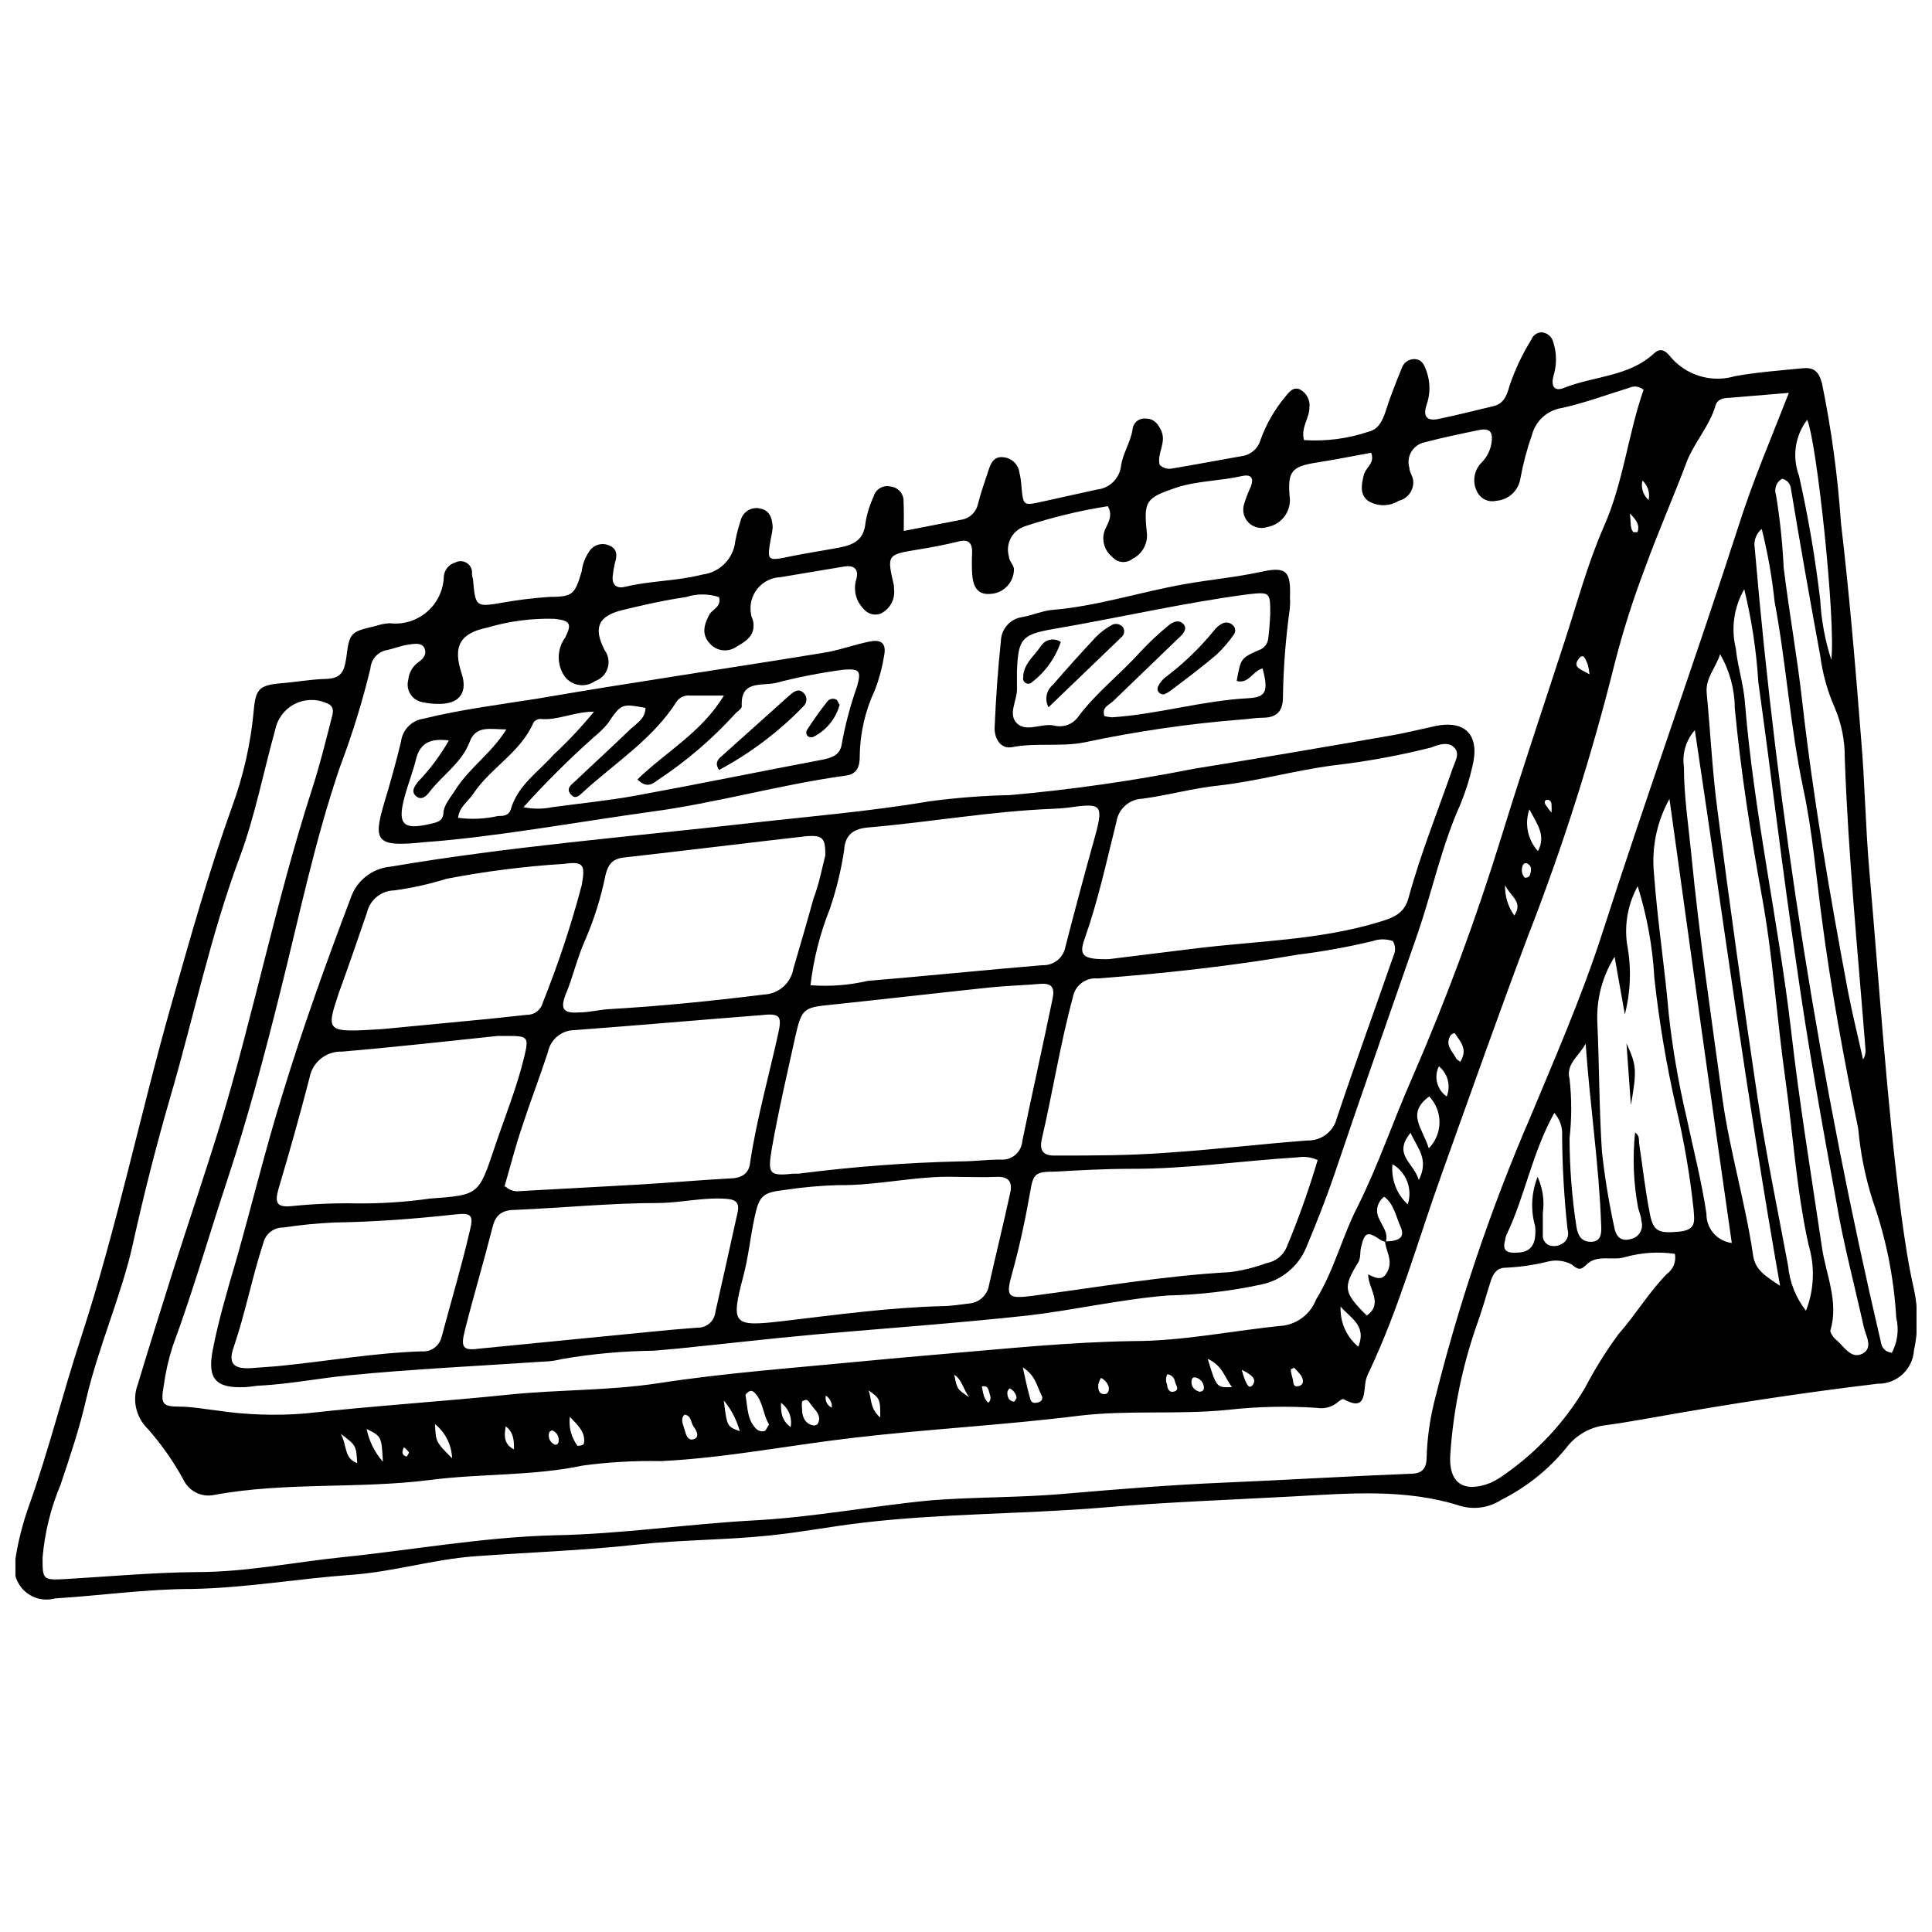
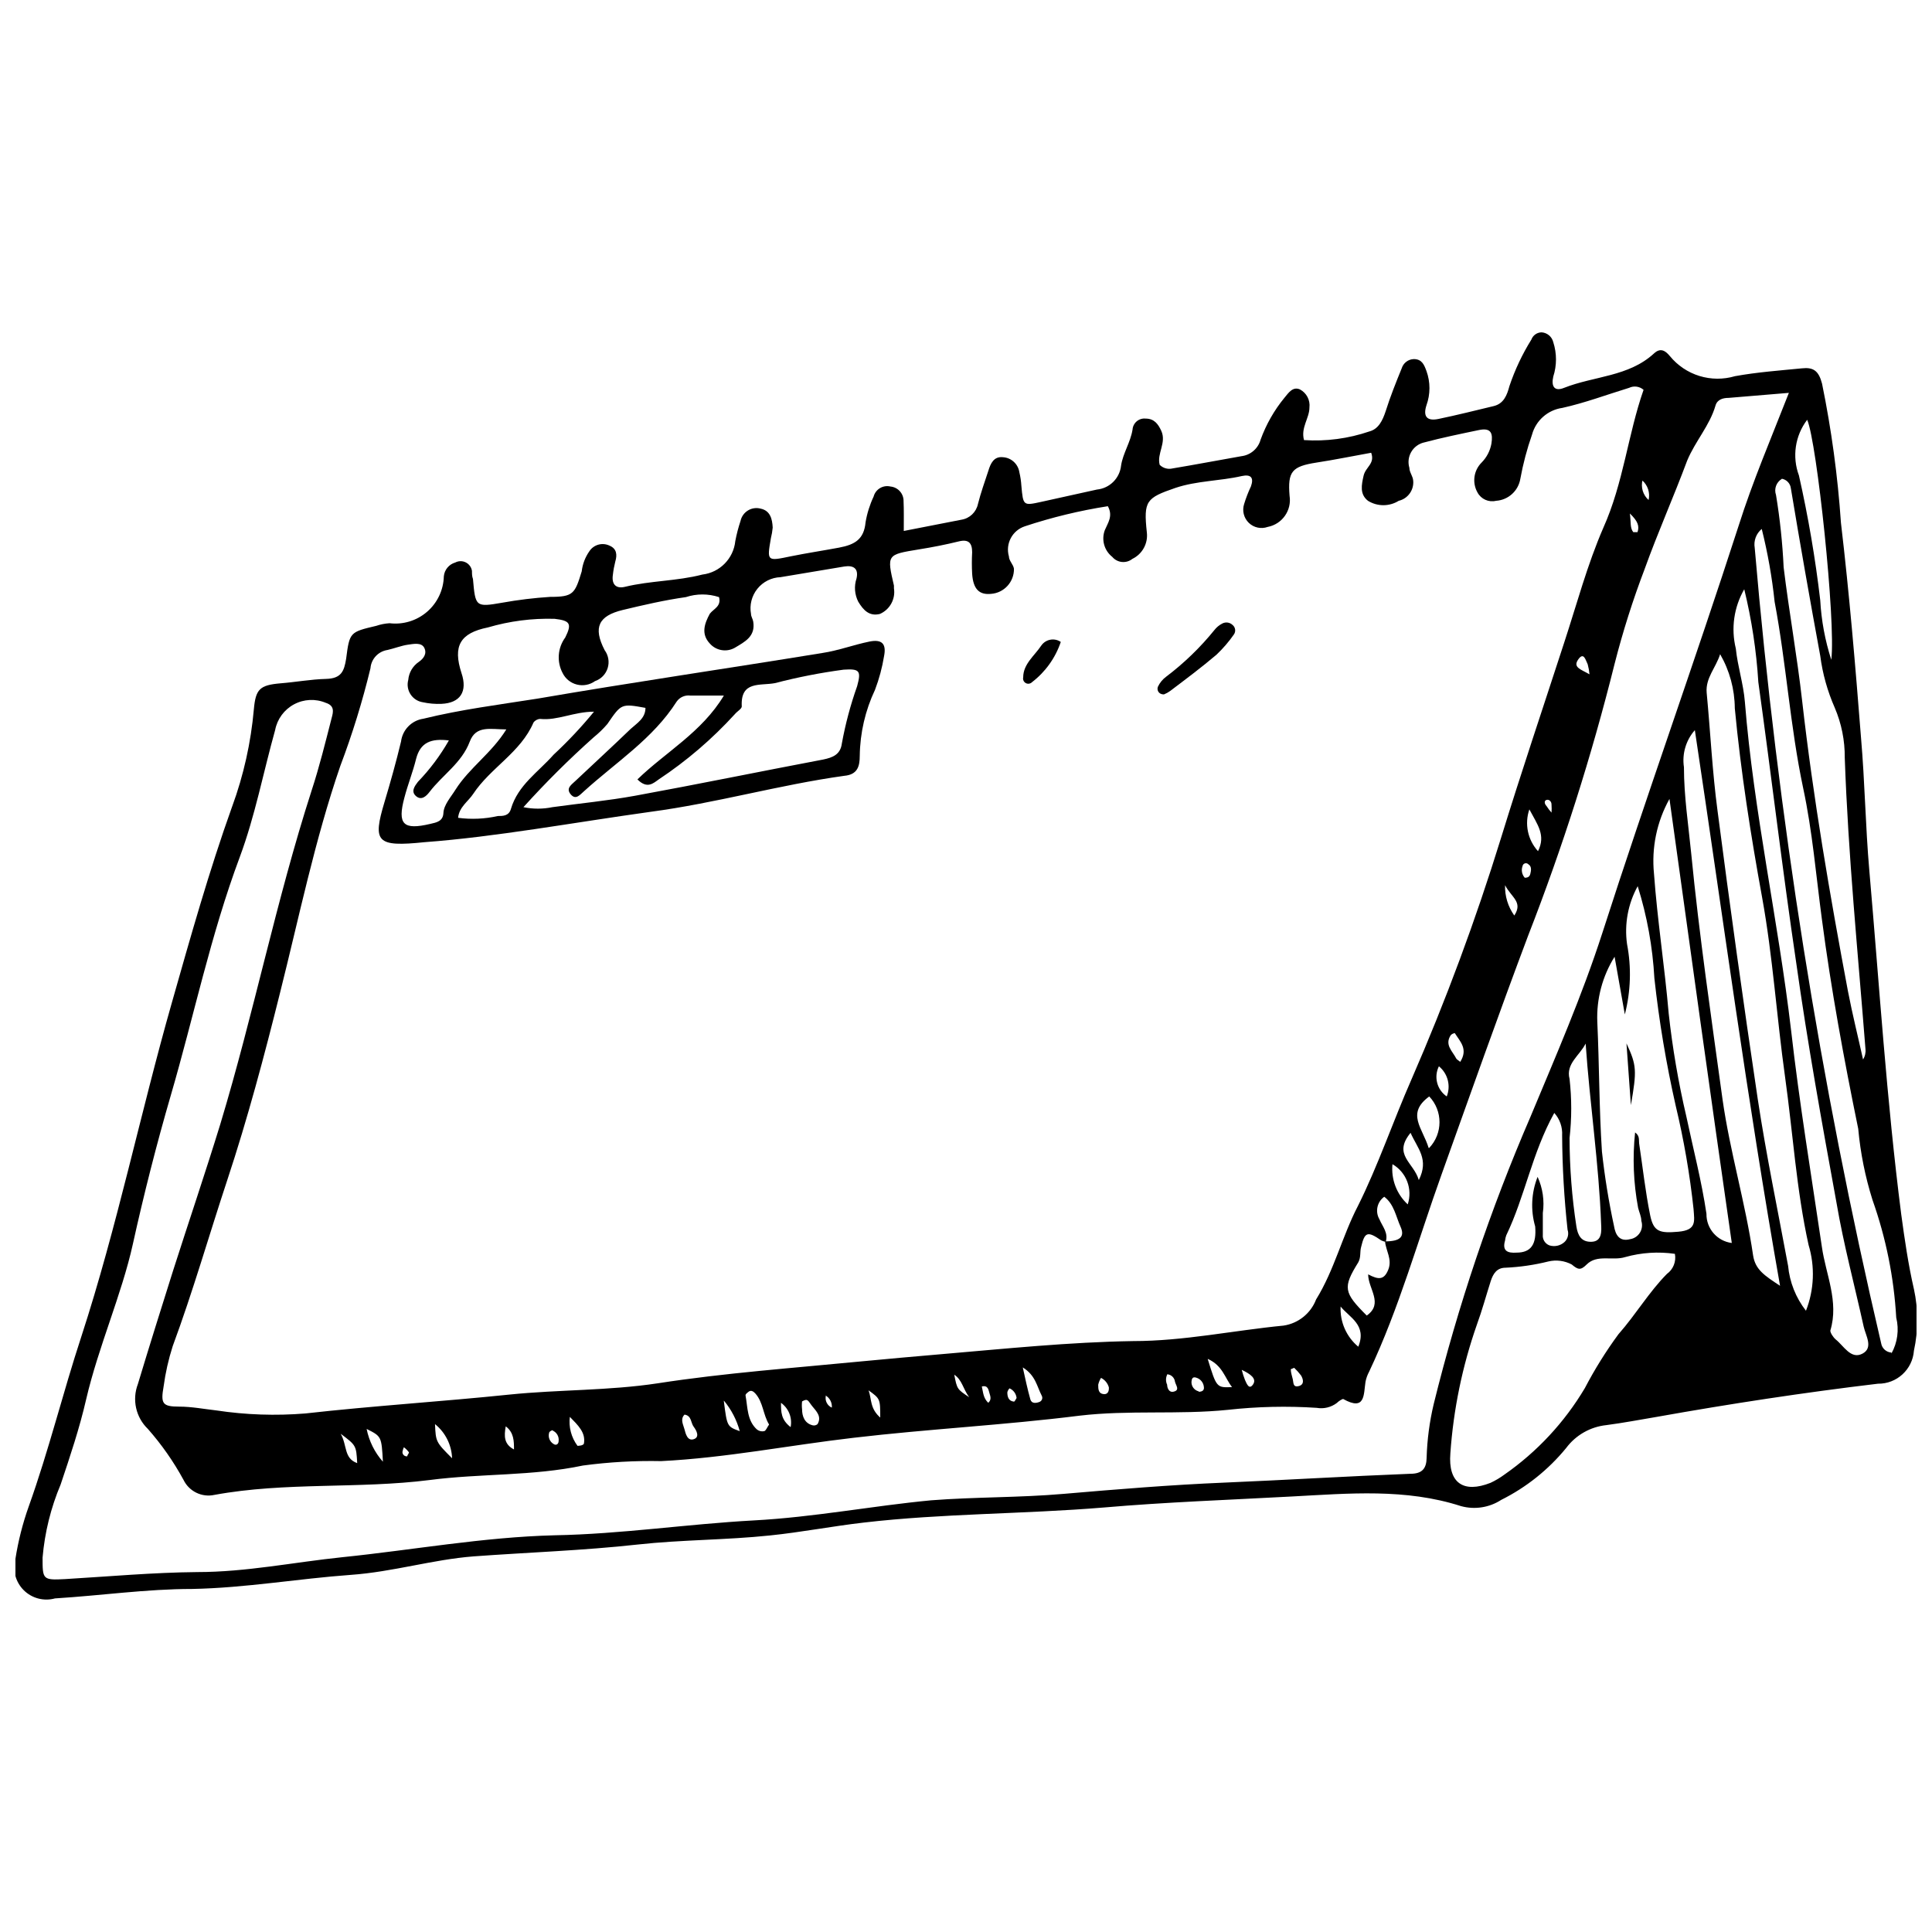
<svg xmlns="http://www.w3.org/2000/svg" width="800px" height="800px" version="1.1" viewBox="144 144 512 512">
  <defs>
    <clipPath id="a">
      <path d="m148.09 232h503.81v336h-503.81z" />
    </clipPath>
  </defs>
  <g clip-path="url(#a)">
    <path d="m383.51 284.71 15.289-2.984c2.176-0.348 3.91-2 4.367-4.156 0.746-2.984 1.812-5.914 2.769-8.844 0.586-1.918 1.438-3.781 3.781-3.57l0.004 0.004c2.238 0.102 4.09 1.777 4.422 3.996 0.281 1.172 0.457 2.363 0.531 3.566 0.48 5.328 0.48 5.328 5.328 4.262l14.703-3.25c3.363-0.332 6.031-2.977 6.391-6.34 0.48-3.25 2.504-6.18 3.035-9.535h0.004c0.051-0.855 0.453-1.648 1.105-2.203 0.652-0.551 1.504-0.816 2.356-0.727 2.238 0 3.305 1.387 4.156 3.25 1.438 3.144-1.227 6.019-0.426 9.004 0.891 0.891 2.184 1.254 3.41 0.957 6.074-1.012 12.199-2.184 18.273-3.25 2.414-0.297 4.41-2.019 5.059-4.367 1.469-4.043 3.609-7.809 6.34-11.133 1.066-1.277 2.184-3.035 4.102-2.184 1.742 0.93 2.738 2.832 2.504 4.793 0 2.824-2.344 5.328-1.438 8.629 5.867 0.387 11.75-0.391 17.312-2.289 2.449-0.641 3.516-2.93 4.316-5.328 1.227-3.891 2.719-7.617 4.262-11.402v0.004c0.434-1.418 1.719-2.402 3.195-2.453 2.184 0 2.769 1.547 3.356 3.144h0.004c1.066 2.941 1.066 6.168 0 9.109-0.906 2.824 0 4.262 3.144 3.621 4.902-1.012 9.75-2.238 14.648-3.41 2.719-0.641 3.57-2.93 4.207-5.328v0.004c1.457-4.312 3.402-8.441 5.809-12.309 0.418-1.141 1.5-1.902 2.715-1.918 1.492 0.102 2.742 1.16 3.09 2.613 0.957 2.961 0.957 6.148 0 9.109-0.586 2.559 0.266 4.047 2.875 2.984 7.938-3.144 17.102-2.93 23.812-9.109 1.703-1.598 3.035-0.746 4.207 0.691h0.004c2.031 2.488 4.754 4.324 7.828 5.273 3.07 0.945 6.352 0.965 9.434 0.055 5.859-1.066 11.828-1.492 17.738-2.078 2.984-0.32 4.422 0.586 5.328 4.047 2.488 12.164 4.164 24.48 5.008 36.867 2.238 18.965 3.836 38.039 5.328 57.055 1.012 11.668 1.172 23.387 2.184 35 2.664 30.473 4.582 60.945 8.469 91.258 0.906 6.66 1.863 13.266 3.356 19.766h0.004c1.172 5.387 1.172 10.965 0 16.355-0.367 4.977-4.547 8.805-9.535 8.738-19.656 2.344-39.211 5.328-58.602 8.789-4.422 0.746-8.898 1.598-13.371 2.184-4.246 0.449-8.109 2.652-10.656 6.074-4.703 5.742-10.566 10.426-17.207 13.742-3.152 2.047-7.031 2.648-10.656 1.652-14.703-4.742-29.727-3.356-44.695-2.559-16.676 0.906-33.402 1.492-50.023 2.93-21.309 1.758-42.617 1.547-63.609 3.996-8.312 0.957-16.516 2.559-24.824 3.41-11.668 1.227-23.332 1.117-35 2.398-14.438 1.598-28.98 2.078-43.523 3.144-10.922 0.852-21.309 4.102-32.551 4.902-14.012 1.012-27.863 3.461-42.031 3.731-12.094 0-24.238 1.758-36.332 2.504l-0.004-0.004c-2.961 0.824-6.137-0.012-8.312-2.184-2.172-2.176-3.008-5.352-2.184-8.312 0.738-4.715 1.914-9.352 3.516-13.852 5.328-14.863 9.055-30.152 13.957-45.07 9.484-29.086 15.609-59.082 23.973-88.434 4.953-17.422 9.855-34.895 15.98-51.996l0.004 0.004c3.043-8.305 4.977-16.977 5.754-25.785 0.48-5.328 1.547-6.394 7.031-6.871 4.047-0.32 8.043-1.066 12.094-1.172 4.047-0.105 4.793-2.023 5.328-5.328 0.906-7.086 1.012-7.086 7.992-8.738h-0.004c1.137-0.383 2.32-0.617 3.516-0.691 3.594 0.434 7.199-0.664 9.938-3.027s4.356-5.769 4.449-9.387c0.152-1.734 1.359-3.195 3.035-3.676 0.871-0.461 1.91-0.469 2.789-0.023 0.879 0.445 1.488 1.285 1.633 2.262 0 0.691 0 1.438 0.266 2.133 0.641 7.352 0.691 7.512 7.727 6.285 4.211-0.758 8.461-1.273 12.73-1.547 6.125 0 6.551-0.801 8.363-6.766 0.223-1.918 0.918-3.746 2.027-5.328 1.152-1.758 3.426-2.394 5.328-1.492 1.918 0.801 2.078 2.398 1.547 4.207l-0.004 0.004c-0.293 1.156-0.508 2.328-0.641 3.516-0.371 2.449 0.746 3.781 3.195 3.195 6.766-1.652 13.746-1.492 20.512-3.25 4.641-0.551 8.27-4.25 8.738-8.895 0.344-1.805 0.809-3.586 1.387-5.328 0.25-1.152 0.961-2.152 1.969-2.766 1.004-0.613 2.219-0.789 3.356-0.484 2.559 0.531 3.09 2.769 3.195 5.008h0.004c-0.086 0.953-0.25 1.895-0.48 2.824-1.066 6.18-1.066 6.125 5.328 4.793 4.207-0.852 8.469-1.492 12.73-2.289 4.262-0.801 6.606-2.238 7.031-6.711v-0.004c0.395-2.359 1.113-4.652 2.133-6.816 0.523-1.957 2.508-3.137 4.477-2.664 2.012 0.195 3.527 1.922 3.461 3.941 0.105 2.184 0.055 4.742 0.055 7.832zm127.86 188.43c-0.461-0.086-0.91-0.227-1.332-0.426-3.621-2.504-4.367-2.289-5.328 1.758-0.371 1.332 0 2.664-0.746 4.047-4.156 6.711-3.891 7.992 2.238 14.117 4.527-3.195 0.371-7.086 0.371-10.922 2.719 1.438 4.207 1.547 5.328-1.227 1.117-2.769-0.641-5.008-0.852-7.512 3.941 0 5.328-1.172 4.102-3.891-1.227-2.719-1.703-5.965-4.316-7.938l0.004 0.004c-1.906 1.359-2.461 3.945-1.281 5.969 0.801 1.918 2.453 3.621 1.652 6.019zm-176.82-170.9c-2.856-0.938-5.934-0.938-8.789 0-5.648 0.801-11.188 2.078-16.727 3.41-6.394 1.547-7.938 4.582-4.793 10.656l-0.004-0.004c1.008 1.367 1.305 3.129 0.801 4.75-0.504 1.621-1.75 2.906-3.356 3.453-1.383 0.992-3.133 1.324-4.781 0.914-1.652-0.41-3.039-1.52-3.797-3.043-1.598-3.016-1.328-6.68 0.691-9.43 1.863-3.731 1.227-4.477-2.824-4.953-5.977-0.172-11.949 0.602-17.688 2.289-7.352 1.492-9.324 4.902-6.981 12.094 1.652 4.902-0.32 7.938-5.328 8.152h0.004c-1.664 0.07-3.328-0.074-4.953-0.43-1.328-0.207-2.504-0.973-3.234-2.102-0.734-1.125-0.953-2.512-0.602-3.809 0.168-1.945 1.203-3.707 2.824-4.797 1.227-0.852 2.184-2.133 1.438-3.676-0.746-1.547-2.875-1.066-4.422-0.852-1.547 0.215-3.676 1.012-5.328 1.387-2.453 0.363-4.332 2.371-4.527 4.848-2.121 8.785-4.793 17.434-7.992 25.891-6.766 19.656-10.922 40.062-15.98 60.145-4.156 16.676-8.578 33.297-13.957 49.543-4.848 14.648-9.109 29.566-14.492 44.109v0.004c-1.109 3.473-1.914 7.039-2.398 10.652-0.801 4.527-0.32 5.328 4.102 5.328 3.356 0 6.606 0.641 9.91 1.012 7.793 1.176 15.695 1.441 23.547 0.801 18.008-2.023 36.121-3.144 54.125-5.008 13.105-1.332 26.266-1.012 39.262-2.984 17.898-2.769 35.961-4.047 53.965-5.809 7.102-0.676 14.207-1.312 21.309-1.918 16.887-1.438 33.777-3.195 50.715-3.461 13.426 0 26.637-2.824 39.848-4.102h0.008c3.914-0.582 7.215-3.231 8.629-6.926 4.848-7.832 6.926-16.781 11.082-24.773 5.328-10.656 9.324-22.48 14.223-33.617v0.004c9.082-20.855 16.996-42.195 23.707-63.93 5.328-17.312 11.133-34.52 16.727-51.73 3.356-10.23 6.125-20.672 10.387-30.473 5.328-11.879 6.5-24.664 10.656-36.547l0.004 0.004c-1.059-0.93-2.566-1.141-3.836-0.531-5.914 1.812-11.719 3.996-17.738 5.328l-0.004-0.004c-3.836 0.562-6.973 3.348-7.988 7.086-1.332 3.805-2.363 7.703-3.09 11.668-0.52 3.219-3.195 5.652-6.449 5.859-1.938 0.461-3.945-0.434-4.898-2.184-1.473-2.586-1.039-5.832 1.062-7.938 1.359-1.367 2.269-3.113 2.613-5.008 0.426-2.664 0-4.316-3.305-3.621-4.848 1.012-9.801 2.023-14.598 3.305v-0.004c-1.418 0.348-2.633 1.262-3.359 2.531-0.727 1.27-0.898 2.781-0.477 4.18 0 1.172 0.957 2.238 1.012 3.41h0.004c0.223 2.484-1.41 4.754-3.836 5.328-2.496 1.551-5.656 1.551-8.152 0-2.238-1.758-1.703-4.207-1.172-6.606 0.531-2.398 3.09-3.195 2.023-6.125-4.793 0.852-9.641 1.863-14.543 2.609-6.445 1.012-7.617 2.344-7.086 8.789 0.617 3.871-1.957 7.527-5.805 8.258-1.742 0.621-3.688 0.195-5.012-1.094-1.32-1.293-1.797-3.223-1.223-4.981 0.488-1.605 1.094-3.172 1.812-4.688 0.801-2.289 0-3.25-2.449-2.719-5.809 1.332-11.879 1.227-17.582 3.144-7.727 2.664-8.469 3.41-7.566 11.773 0.359 2.926-1.184 5.754-3.836 7.035-1.625 1.293-3.988 1.059-5.328-0.535-2.129-1.68-2.926-4.547-1.969-7.086 0.801-1.918 2.238-3.731 0.801-6.34h-0.004c-7.469 1.168-14.824 2.949-22 5.328-3.328 1.094-5.188 4.629-4.211 7.992 0 1.117 1.172 2.133 1.332 3.25 0.066 3.481-2.602 6.406-6.07 6.66-3.144 0.32-4.742-1.277-5.008-5.328-0.105-1.898-0.105-3.801 0-5.703 0-2.398-0.906-3.516-3.516-2.875-3.461 0.852-6.981 1.547-10.656 2.133-8.418 1.387-8.469 1.332-6.551 9.59v0.691h-0.004c0.461 2.856-1.074 5.664-3.727 6.816-2.824 0.691-4.367-1.012-5.699-3.195h-0.004c-0.996-1.926-1.172-4.176-0.477-6.234 0.586-2.664-0.852-3.516-3.25-3.144l-16.887 2.824-0.004 0.004c-2.398 0.082-4.641 1.207-6.144 3.078-1.504 1.875-2.121 4.309-1.684 6.668 0 0.691 0.48 1.332 0.586 2.023 0.641 3.941-2.184 5.328-4.953 6.981h-0.004c-2.188 1.191-4.91 0.703-6.551-1.172-2.398-2.559-1.387-5.328 0-7.883 1.012-1.332 3.09-1.918 2.449-4.422zm283.52-54.129-15.98 1.332c-1.387 0-2.984 0.371-3.461 2.023-1.547 5.328-5.328 9.375-7.512 14.598-3.57 9.59-7.777 19.02-11.242 28.66v0.004c-3.144 8.238-5.812 16.652-7.992 25.199-6.098 24.469-13.746 48.527-22.91 72.023-7.883 20.938-15.344 42.086-22.906 63.184-6.285 17.473-11.242 35.48-19.23 52.367-0.453 0.836-0.777 1.734-0.961 2.664-0.531 3.41 0 7.883-5.914 4.582-0.32 0-1.227 0.586-1.703 1.066-1.523 1.145-3.449 1.609-5.328 1.277-7.848-0.516-15.727-0.336-23.547 0.531-13.105 1.332-26.211 0-39.316 1.547-19.926 2.504-39.957 3.516-59.879 5.859-16.996 1.973-33.828 5.328-50.984 6.18-6.926-0.141-13.855 0.25-20.723 1.172-13.371 2.824-27.062 2.078-40.594 3.836-18.914 2.398-38.195 0.48-57.055 3.941-3.332 0.734-6.727-0.922-8.207-3.992-2.629-4.832-5.793-9.352-9.43-13.48-3.191-3.066-4.238-7.742-2.66-11.879 3.035-10.07 6.18-20.086 9.324-30.047 4.156-13 8.523-25.836 12.52-38.836 8.844-29.246 14.809-59.293 24.188-88.383 2.078-6.34 3.676-12.84 5.328-19.285 0.48-1.703 0.746-3.25-1.547-3.996h-0.004c-2.723-1.145-5.82-1-8.426 0.398-2.606 1.395-4.441 3.891-5 6.797-3.144 11.242-5.328 22.801-9.375 33.668-7.777 20.828-12.145 42.137-18.273 63.129-3.781 13-7.141 26.211-10.07 39.477s-9.109 27.117-12.359 41.074c-1.758 7.672-4.262 15.129-6.766 22.59l0.004-0.004c-2.606 6.172-4.223 12.719-4.797 19.391 0 5.754 0 6.019 5.914 5.699 11.668-0.691 23.387-1.758 35.055-1.863 13 0 25.625-2.609 38.465-3.941 18.754-1.918 37.293-5.328 56.258-5.809 17.688-0.32 35.16-2.984 52.793-3.941 15.98-0.852 31.273-3.836 46.988-5.328 11.668-0.906 23.441-0.691 35.055-1.703 14.277-1.227 28.555-2.398 42.617-2.984 16.41-0.691 32.871-1.703 49.332-2.344 3.144 0 4.262-1.387 4.316-4.262h-0.004c0.141-4.773 0.766-9.523 1.867-14.168 6.43-26.082 15.02-51.578 25.676-76.234 6.66-15.98 13.637-31.965 19.02-48.641 11.613-36.121 24.453-71.812 36.121-107.93 3.727-11.773 8.523-22.961 13.316-35.215zm-30.207 228.17c-4.398-0.633-8.879-0.344-13.156 0.855-3.41 1.066-7.457-0.801-10.23 1.973-1.598 1.598-2.289 1.387-3.941 0v-0.004c-1.91-1.016-4.129-1.301-6.234-0.797-3.699 0.922-7.484 1.473-11.293 1.648-2.344 0-3.305 1.598-3.941 3.516-1.227 3.836-2.289 7.777-3.676 11.559v0.004c-3.856 11-6.219 22.469-7.031 34.094-0.641 7.938 3.516 10.656 10.656 7.832h-0.004c1.297-0.602 2.527-1.336 3.676-2.184 8.652-6.031 15.918-13.844 21.309-22.906 2.598-4.981 5.574-9.754 8.898-14.277 4.688-5.328 8.098-11.188 12.84-15.98v-0.004c1.688-1.207 2.519-3.289 2.129-5.328zm-15.98-78.738c-3.227 5.164-4.824 11.18-4.582 17.262 0.531 11.453 0.48 22.906 1.227 34.363 0.723 6.621 1.789 13.199 3.195 19.711 0.371 2.289 1.387 4.262 4.262 3.516 1.086-0.164 2.039-0.801 2.617-1.734 0.574-0.934 0.707-2.074 0.367-3.113 0-1.172-0.586-2.344-0.852-3.461v-0.004c-1.234-6.586-1.504-13.312-0.801-19.977 1.277 0.906 0.957 1.973 1.066 2.875 0.957 6.34 1.652 12.785 2.93 19.07 0.906 4.422 2.559 4.793 7.457 4.367 4.902-0.426 4.262-2.769 4.047-5.914l0.004 0.004c-0.988-9.254-2.574-18.438-4.742-27.488-2.519-11.141-4.406-22.418-5.648-33.773-0.457-8.285-1.941-16.484-4.422-24.402-2.574 4.676-3.566 10.059-2.824 15.344 1.188 6.184 0.984 12.551-0.586 18.645zm27.969-80.176c-1.117 3.57-3.891 6.285-3.57 10.176 1.012 10.656 1.492 20.883 2.875 31.273 3.305 25.465 6.856 50.93 10.656 76.395 2.238 14.809 5.328 29.566 8.043 44.219l0.004-0.004c0.402 4.352 2.047 8.492 4.738 11.934 2.18-5.566 2.422-11.699 0.695-17.422-3.25-14.703-4.156-29.727-6.234-44.535-2.238-15.98-3.25-31.965-6.074-47.52-3.035-16.676-5.648-33.297-7.246-50.184-0.035-5.035-1.375-9.973-3.887-14.332zm45.391 185.34h-0.004c1.621-2.902 2.078-6.312 1.281-9.535-0.609-10.637-2.727-21.129-6.285-31.168-1.934-6.133-3.203-12.453-3.785-18.859-3.781-18.434-7.191-36.918-9.641-55.617-1.547-11.559-2.504-23.281-4.953-34.68-3.461-16.355-4.477-33.031-7.566-49.383v-0.004c-0.684-6.5-1.824-12.941-3.41-19.285-1.473 1.215-2.188 3.125-1.863 5.008 6.07 70.984 17.27 141.44 33.508 210.8 0.223 1.352 1.352 2.371 2.715 2.453zm-39-202.55c-2.742 4.754-3.543 10.383-2.234 15.715 0.48 4.742 2.023 9.375 2.398 14.117 2.344 29.246 8.844 57.961 12.254 87.102 2.184 19.18 5.328 38.195 8.152 57.324 1.012 7.246 4.582 14.492 2.238 22.215 0 0.586 0.746 1.758 1.438 2.344 2.133 1.703 3.996 5.328 7.031 3.781 3.035-1.547 0.906-4.793 0.371-7.191-2.344-10.656-5.328-21.789-7.191-32.762-3.891-21.309-7.672-42.246-10.656-63.449-3.676-24.773-6.606-49.703-10.07-74.582-0.512-8.301-1.762-16.535-3.731-24.613zm-13.051 37.293c-2.394 2.684-3.469 6.297-2.93 9.855 0 7.672 1.172 15.234 1.918 22.801 2.133 21.844 5.328 43.523 8.312 65.262 1.973 13.906 6.074 27.438 8.098 41.34 0.586 3.781 3.035 5.328 7.141 8.043-8.742-49.547-15.188-98.133-22.594-147.36zm23.016-66.539c-1.469 0.867-2.113 2.652-1.547 4.262 1.047 6.348 1.723 12.75 2.023 19.176 1.438 11.828 3.57 23.547 4.902 35.375 2.93 25.836 7.352 51.461 12.145 76.98 1.172 6.074 2.664 12.039 3.996 18.059h0.004c0.52-0.824 0.742-1.801 0.637-2.769-2.023-25.785-4.582-51.355-5.488-77.191 0.039-4.559-0.867-9.078-2.66-13.266-1.926-4.379-3.219-9.004-3.836-13.746-2.719-14.758-5.328-29.566-7.777-44.324h-0.004c-0.125-1.324-1.133-2.398-2.449-2.609zm-29.781 84.809c-3.356 6.035-4.789 12.949-4.102 19.82 0.906 12.414 2.824 24.613 3.891 36.973h-0.004c1.008 9.211 2.574 18.355 4.691 27.383 1.812 8.578 4.047 17.102 5.328 25.785l-0.004-0.004c-0.055 3.91 2.836 7.238 6.715 7.727-5.594-38.836-10.977-77.672-16.516-117.68zm-22.215 64.836c-1.547 3.144-5.328 5.328-4.262 9.375 0.586 5.207 0.586 10.457 0 15.664 0.016 7.848 0.621 15.684 1.812 23.441 0.371 2.344 1.277 4.156 4.047 4.047 2.769-0.105 2.609-2.824 2.504-4.742-0.586-15.93-2.984-31.645-4.102-47.785zm-12.734 35.32c1.367 3 1.848 6.324 1.387 9.59v5.754c-0.125 1.23 0.598 2.391 1.758 2.824 1.398 0.43 2.922 0.086 3.996-0.906 0.879-0.832 1.191-2.106 0.801-3.25-0.906-8.301-1.387-16.641-1.441-24.984 0.133-2.188-0.613-4.336-2.078-5.969-5.914 10.656-7.777 22.16-12.73 32.445-0.164 0.445-0.27 0.91-0.32 1.383-0.801 2.769 0.691 3.356 3.035 3.195 3.941 0 5.328-2.289 4.953-6.926l0.004 0.004c-1.254-4.336-1.027-8.965 0.637-13.16zm77.836-137.02c1.227-10.176-3.836-57.855-6.394-63.609-3.211 4.219-4.035 9.789-2.184 14.758 2.465 10.918 4.348 21.961 5.648 33.082 0.293 5.359 1.277 10.66 2.93 15.77zm-106.55 129.35c3.625-3.824 3.625-9.816 0-13.637-6.18 4.527-1.762 8.363-0.16 13.637zm-174.95 73.305c-1.598-2.609-1.547-5.859-3.621-8.203-0.48-0.531-1.117-1.012-1.812-0.48-0.691 0.531-0.852 0.746-0.801 1.012 0.586 3.144 0.371 6.606 3.035 9.004h0.004c0.543 0.422 1.246 0.578 1.918 0.426 0.48-0.16 0.746-1.012 1.277-1.758zm170-77.301c-4.793 5.859 0.852 7.832 2.184 12.52 2.773-5.539-0.316-8.309-2.184-12.52zm-18.539 46.027v0.004c-0.195 4.09 1.543 8.035 4.688 10.652 2.344-5.805-2.344-7.723-4.688-10.652zm13.746-37.719v0.004c-0.398 3.988 1.102 7.934 4.047 10.652 1.336-4.062-0.352-8.504-4.047-10.652zm-97.973 53.863c0.641 2.875 1.227 5.699 2.023 8.523 0.371 1.117 1.492 0.957 2.344 0.641h0.004c0.332-0.113 0.602-0.371 0.727-0.703 0.121-0.328 0.09-0.699-0.09-1.004-1.277-2.449-1.598-5.328-5.008-7.457zm134.25-147.89c-1.32 3.832-0.441 8.082 2.293 11.078 2.129-4.262-0.16-7.031-2.293-11.078zm-85.238 145.65c2.344 7.617 2.344 7.617 6.445 7.457-1.914-2.449-2.5-5.699-6.391-7.457zm-200.25 26.316c-0.125-3.531-1.777-6.836-4.527-9.055 0.211 4.688 0.211 4.742 4.527 9.055zm267.17-105.05c2.133-3.41 0-5.328-1.438-7.617-0.406 0.051-0.781 0.238-1.066 0.531-1.703 2.559 0.426 4.207 1.438 6.18 0.105 0.215 0.32 0.32 1.066 0.906zm-174.42 89.98c-0.082 0.688-0.082 1.387 0 2.078 0 1.812 0.641 3.731 2.824 4.262 0.453 0.105 0.926-0.016 1.277-0.32 1.172-2.023-0.32-3.41-1.438-4.793-1.121-1.387-1.066-2.133-2.664-1.227zm-20.723 0c0.852 6.66 0.852 6.66 4.207 7.883-0.801-2.973-2.238-5.734-4.207-8.098zm189.49-88.809c-1.398 2.809-0.512 6.219 2.078 7.992 1.125-2.832 0.285-6.066-2.078-7.992zm-279.85 104.79c-0.371-6.711-0.371-6.711-4.316-8.684h0.004c0.645 3.227 2.133 6.223 4.312 8.684zm79.91-12.465c-1.172 1.227-0.32 2.609 0 3.836 0.32 1.227 0.801 3.195 2.449 2.664 1.652-0.531 0.801-2.238 0-3.305-0.797-1.066-0.531-2.824-2.289-3.195zm51.887 0.852c0-5.062 0-5.062-3.09-7.297 0.855 2.289 0.27 4.848 3.254 7.352zm-138.61 11.988c-0.266-4.688-0.266-4.688-4.367-7.777 1.754 3.141 0.797 6.496 4.367 7.777zm56.363-12.359c-0.367 2.754 0.359 5.547 2.023 7.777 0 0 1.598 0 1.703-0.641 0.48-2.875-1.488-4.742-3.832-7.137zm-14.812 8.734c0-2.184 0-4.477-2.184-6.125-0.477 2.609-0.477 4.742 2.184 6.125zm285.02-205.42c-0.082-0.902-0.242-1.793-0.48-2.664-0.531-1.012-1.012-3.41-2.504-1.277-1.492 2.129 0.695 2.609 2.984 3.941zm-22.375 55.883c-0.086 2.879 0.777 5.703 2.449 8.043 2.348-3.621-0.742-4.738-2.449-8.043zm-145.97 129.72c0.746 3.836 0.746 3.836 3.941 5.965-1.652-2.289-1.863-4.582-3.941-5.965zm56.418 0c-0.398 0.844-0.398 1.82 0 2.664 0 0.906 0.531 2.078 1.598 1.863 1.918-0.371 0.691-1.703 0.48-2.664h-0.004c-0.125-1.07-1-1.902-2.074-1.969zm8.363 4.527c0.852 0 1.438-0.32 1.387-1.117h-0.004c-0.043-1.215-0.855-2.269-2.023-2.613-1.066-0.371-1.227 0.426-1.277 1.117v0.004c-0.035 1.184 0.766 2.227 1.918 2.504zm86.41-136.22c1.012 0 1.332-0.426 1.492-1.117s0.426-1.863-0.531-2.449l-0.004-0.004c-0.238-0.246-0.594-0.34-0.918-0.238-0.328 0.102-0.57 0.379-0.625 0.715-0.395 1.062-0.172 2.25 0.586 3.094zm-197.11 139.04c0 2.559 0 4.582 2.559 6.551h-0.004c0.5-2.531-0.57-5.117-2.715-6.551zm136.01-9.164-0.906 0.371c0 0.906 0.32 1.758 0.531 2.664 0.215 0.906 0 2.184 1.547 1.812s1.277-1.758 0.641-2.824h-0.004c-0.543-0.723-1.152-1.398-1.809-2.023zm-81.082 9.27c0.906-0.801 0.586-1.703 0.32-2.559-0.266-0.852-0.371-2.184-2.023-1.758 0.371 1.602 0.371 3.039 1.703 4.316zm31.965-4.102h-0.004c-0.309-1.09-1.062-1.996-2.074-2.504-0.348 0.559-0.602 1.172-0.746 1.812 0 1.172 0 2.504 1.758 2.504 0.906-0.109 1.117-0.961 1.062-1.812zm35.211-4.633c0.23 0.902 0.516 1.793 0.852 2.66 0.426 0.906 1.066 2.769 2.133 1.227 1.066-1.543-0.641-2.769-2.984-3.887zm-182.52 15.98c-0.32 0-0.957 0.371-1.012 0.641-0.363 1.16 0.121 2.422 1.172 3.035 0.691 0.48 1.332 0 1.332-0.801 0.145-1.176-0.508-2.305-1.598-2.769zm288.74-251.82h0.004c-0.512 1.934 0.105 3.992 1.598 5.328 0.441-1.922-0.215-3.934-1.707-5.223zm-3.356 8.895c0.32 2.449 0 3.836 0.906 4.953h1.117c0.535-1.648 0.109-2.875-2.023-4.953zm-213.09 233.87c-0.262 1.281 0.406 2.566 1.598 3.09 0.113-1.32-0.551-2.59-1.703-3.246zm50.559 0.535c-0.117-1.125-0.828-2.102-1.867-2.559-0.293 0.293-0.496 0.66-0.586 1.066 0 1.172 0.32 2.289 1.703 2.449 0.215 0.109 0.48-0.531 0.75-0.957zm-161.47 15.449c0-0.371 0.531-0.852 0.426-1.066-0.375-0.508-0.824-0.957-1.332-1.332-0.176 0.395-0.301 0.805-0.375 1.227-0.02 0.336 0.113 0.66 0.363 0.891 0.246 0.227 0.582 0.328 0.918 0.281zm303.23-170.48c0.055-0.762 0.055-1.527 0-2.289 0-0.746-0.641-1.387-1.332-1.172s-0.531 1.066 0 1.598c0.391 0.621 0.836 1.211 1.332 1.758z" />
  </g>
-   <path d="m317.13 501.96c-8.09 0.086-16.16 0.816-24.133 2.184-1.621 0.418-3.285 0.648-4.957 0.691-17.312 1.172-34.734 1.973-51.996 3.676-7.566 0.746-15.078 2.238-22.746 2.664-1.387 0-2.824 0.371-4.262 0.426-7.832 0.371-10.121-2.133-8.684-9.695 1.438-7.566 3.891-15.98 6.125-23.547 4.207-14.703 7.777-29.566 12.305-44.109 5.328-17.527 11.559-34.84 18.059-51.996h0.004c1.488-4.75 5.695-8.137 10.656-8.578 31.324-5.328 62.969-7.883 94.453-11.453 15.98-1.812 32.285-3.144 48.32-5.859 7.066-0.945 14.18-1.5 21.309-1.652 16.379-1.445 32.668-3.777 48.797-6.977 17.207-2.769 34.363-5.699 51.461-8.684 4.262-0.691 8.418-1.758 12.625-2.664 7.883-1.598 11.773 2.449 9.75 10.656l0.004-0.004c-0.785 3.5-1.871 6.922-3.25 10.23-4.902 10.922-7.352 22.641-11.188 33.883-7.406 21.309-14.918 42.617-22.215 64.25-2.238 6.551-4.793 12.945-7.457 19.34l-0.004-0.004c-2.102 4.93-6.477 8.527-11.719 9.641-8.164 1.766-16.477 2.75-24.824 2.93-12.625 1.012-24.934 3.891-37.293 5.328-18.754 2.023-37.293 3.356-56.258 5.008-12.145 1.117-24.188 2.504-36.281 3.731zm195.99-108.57c-1.727-0.598-3.602-0.598-5.328 0-6.481 1.562-13.043 2.754-19.656 3.57-17.633 3.035-35.426 5.008-53.273 6.34-3.156-0.297-6.012 1.883-6.555 5.008-3.356 12.465-5.328 25.145-8.258 37.719-0.641 3.195 0.691 4.316 3.781 4.207 9.801 0 19.605 0 29.355-0.746 12.359-0.801 24.664-2.289 37.293-3.25 3.644 0.113 6.879-2.324 7.777-5.859 4.848-14.492 10.07-28.82 15.078-43.203 0.566-1.219 0.488-2.637-0.215-3.785zm-75.277 4.793 22.43-2.769c16.516-2.078 33.297-2.184 49.438-7.141 3.781-1.172 6.445-2.238 7.566-6.34 3.195-11.719 7.777-23.016 11.773-34.52 0.586-1.703 1.918-3.731 0.32-5.328-1.598-1.598-4.047-0.801-6.074 0v0.004c-8.535 2.156-17.199 3.738-25.945 4.742-10.176 1.332-20.031 4.156-30.258 5.328-6.871 0.691-13.586 2.609-20.402 3.516h-0.004c-3.43 0.137-6.285 2.68-6.816 6.07-2.609 10.387-4.848 20.883-8.418 31.004-1.652 4.531-0.48 5.543 6.391 5.438zm-39.367 53.598c3.57 0 7.141-0.48 10.656-0.48 1.438 0.133 2.871-0.324 3.965-1.27s1.758-2.293 1.84-3.738c2.559-12.359 5.328-24.719 7.938-37.293 0.746-3.195 0-4.527-3.305-4.262-4.262 0.371-8.578 0.48-12.84 0.906-14.172 1.492-28.34 3.144-42.617 4.637-7.141 0.691-7.672 1.066-9.324 8.312-2.184 9.961-4.527 19.926-6.285 29.992-1.066 6.5-0.691 7.141 5.809 6.445h1.387c14.191-1.832 28.469-2.918 42.777-3.25zm-39.422-46.668c5 0.359 10.031-0.035 14.914-1.172 15.449-1.277 30.844-2.875 46.293-4.156h0.004c2.949 0.129 5.543-1.941 6.074-4.848 2.609-10.176 5.328-20.242 8.152-30.367 1.812-6.981 1.117-7.672-5.754-6.766h-0.004c-1.871 0.285-3.754 0.461-5.644 0.535-16.516 0.641-32.711 3.57-49.117 4.953-3.941 0.371-6.074 2.023-6.285 6.18h-0.004c-0.793 5.195-2.043 10.312-3.731 15.289-2.613 6.527-4.352 13.367-5.164 20.352zm-81.137 53.273c0.988 0.996 2.391 1.469 3.781 1.277l31.965-1.758c7.883-0.48 15.98-1.172 23.547-1.598 2.984 0 5.328-1.066 5.594-4.316 1.758-11.559 4.953-22.801 7.457-34.203 1.012-4.637 0.426-5.328-4.793-4.742-16.41 1.277-32.762 2.719-49.172 3.941v0.004c-3.441 0.008-6.402 2.434-7.086 5.809-2.133 6.551-4.637 13-6.766 19.551-1.918 5.648-3.301 11.133-4.793 16.246zm84.812-87.742c0-4.527-0.691-5.328-4.848-5.062-15.98 1.812-32.23 3.836-48.371 5.648-3.09 0.32-4.316 1.652-5.062 4.742-1.176 5.852-2.965 11.566-5.328 17.047-2.184 4.793-3.25 9.91-5.328 14.809-1.332 3.676-0.371 4.742 3.621 4.477 2.609 0 5.328-0.691 7.777-0.852 13.797-0.801 27.543-2.184 41.289-3.891 3.891-0.172 7.129-3.035 7.777-6.871 1.812-6.18 3.621-12.359 5.328-18.539 1.598-4.262 2.344-8.473 3.144-11.508zm-23.227 94.508c0.531-2.664-0.801-3.305-3.144-3.461-6.019-0.426-11.879 1.066-17.793 1.117-12.625 0-25.199 1.277-37.824 1.812-3.25 0-5.328 0.957-6.18 4.477-2.344 9.215-5.062 18.324-7.406 27.598-1.117 4.477-0.426 5.328 4.047 4.688l31.965-3.144c8.523-0.801 17.047-1.758 25.625-2.398 2.445 0.094 4.543-1.723 4.797-4.156 1.969-8.844 3.996-17.688 5.914-26.531zm58.066-9.27c-10.656-0.371-20.828 2.344-31.379 2.184-4.762 0.137-9.512 0.562-14.223 1.277-5.859 0.691-6.766 1.492-7.992 7.246-1.227 5.754-1.598 10.336-2.93 15.395-3.461 13.16-2.93 13.691 10.656 12.094 13.586-1.598 27.863-3.57 41.98-3.941 2.344 0 4.742-0.426 7.086-0.691h-0.004c2.688-0.188 4.891-2.191 5.328-4.848 1.812-8.098 3.781-15.98 5.594-24.348 0.691-2.93-0.266-4.527-3.621-4.367-3.356 0.16-6.926 0-10.496 0zm-158.91 7.031c6.449 0.059 12.898-0.367 19.285-1.277 12.891-0.957 12.891-0.906 17.047-13.32 2.719-8.152 5.965-15.98 7.992-24.453 1.172-4.953 0.906-5.328-4.262-5.328h-2.824c-13.746 1.438-27.488 2.984-41.289 4.156-4.184-0.145-7.836 2.809-8.578 6.926-2.559 9.91-5.328 19.711-8.258 29.566-1.066 3.836-0.266 4.848 3.781 4.422h0.004c5.68-0.57 11.391-0.801 17.102-0.691zm254.49-11.508c-1.668-0.754-3.523-0.996-5.328-0.691-14.758 0.906-29.406 3.09-44.219 3.035-6.66 0-13.32 0.371-19.977 0.746-5.328 0-5.809 0.586-6.606 5.328-1.277 7.297-2.824 14.492-4.793 21.629-1.758 6.18-1.172 6.82 5.328 5.965 17.473-2.289 34.789-5.328 52.422-6.285h-0.004c3.312-0.438 6.562-1.242 9.695-2.394 2.391-0.418 4.398-2.023 5.328-4.262 3.144-7.539 5.883-15.238 8.203-23.07zm-247.88-34.68 28.395-2.719 9.961-1.066v0.004c1.977 0.035 3.715-1.285 4.211-3.199 4.078-10.164 7.531-20.574 10.332-31.164 0.957-5.328 0.586-6.394-4.688-5.648-10.441 0.652-20.836 1.969-31.109 3.945-4.539 1.418-9.191 2.453-13.906 3.09-3.438 0.074-6.394 2.461-7.191 5.805-2.449 7.191-4.953 14.383-7.457 21.309-3.516 10.551-3.465 10.551 11.453 9.645zm-27.918 89.34c12.785-1.227 25.465-3.516 38.355-3.941h0.004c2.484 0.227 4.754-1.41 5.328-3.836 2.504-9.43 5.328-18.805 7.512-28.289 1.012-4.047 0.266-4.637-3.996-4.156-10.656 1.172-21.309 1.973-31.965 2.133-4.512 0.207-9.012 0.648-13.477 1.332-2.523-0.07-4.75 1.645-5.328 4.102-2.984 9.109-4.742 18.484-7.832 27.543-1.598 4.477 0 5.965 4.902 5.594z" />
  <path d="m256.56 367.18c-12.84 1.332-13.852 0-10.656-10.656 1.598-5.328 3.09-10.656 4.367-15.98h0.004c0.375-3.129 2.797-5.617 5.914-6.074 9.961-2.449 20.137-3.731 30.258-5.328 25.094-4.316 50.344-7.992 75.488-12.094 4.262-0.641 8.312-2.184 12.52-3.035 3.25-0.641 4.477 0.586 3.836 3.836-0.496 3.055-1.301 6.055-2.398 8.949-2.586 5.465-3.965 11.426-4.047 17.473 0 2.824-0.586 5.008-4.102 5.328-17.262 2.398-34.043 7.246-51.301 9.535-20.672 2.879-41.129 6.66-59.883 8.047zm26.156-9.27c2.531 0.523 5.144 0.523 7.672 0 7.297-1.012 14.648-1.703 21.949-3.035 16.621-3.035 33.191-6.445 49.812-9.59 2.559-0.531 4.582-1.332 4.953-4.262v-0.004c0.941-5.16 2.297-10.238 4.051-15.184 1.117-4.102 0.641-4.637-3.57-4.367-6.141 0.816-12.227 2.008-18.219 3.57-3.941 0.746-9.164-0.691-8.789 6.18 0 0.641-1.277 1.332-1.863 2.078h-0.004c-5.981 6.555-12.742 12.352-20.137 17.258-1.438 1.012-3.035 2.609-5.648 0 7.457-7.246 17.047-12.465 22.906-22.215h-8.84c-1.43-0.199-2.852 0.418-3.676 1.602-6.285 9.855-15.98 15.98-24.559 23.762-1.012 0.852-2.133 2.449-3.516 0.801-1.387-1.652 0.32-2.609 1.277-3.57 4.848-4.582 9.801-9.109 14.598-13.746 1.703-1.547 3.941-2.824 3.941-5.594-6.445-1.172-6.394-1.117-10.121 4.316l-0.004-0.004c-1.082 1.262-2.277 2.418-3.566 3.461-6.547 5.84-12.773 12.027-18.648 18.543zm18.699-25.305c-5.328 0-9.695 2.398-14.223 1.918v-0.004c-0.723 0.02-1.391 0.375-1.812 0.961-3.41 7.938-11.402 11.988-15.98 18.914-1.332 2.023-3.731 3.461-3.996 6.34v-0.004c3.516 0.465 7.086 0.301 10.547-0.477 1.332 0 2.93 0 3.461-1.918 1.867-6.289 7.195-9.695 11.297-14.332 3.824-3.555 7.402-7.363 10.707-11.402zm-38.465 7.617c-4.742-0.586-7.566 0.531-8.684 4.902-0.852 3.461-2.184 6.766-3.09 10.23-1.918 7.141-0.32 8.684 6.871 6.981 1.652-0.371 3.356-0.691 3.461-2.875 0.105-2.184 1.973-4.207 3.195-6.18 3.676-5.809 9.59-9.695 13.477-15.98-4.156 0-8.043-1.172-9.695 3.25-2.133 5.648-7.191 8.789-10.656 13.32-0.852 1.117-2.133 2.344-3.57 1.117-1.438-1.227-0.371-2.664 0.48-3.781l0.008-0.012c3.184-3.301 5.941-6.988 8.207-10.973z" />
-   <path d="m485.8 305.38c-1.086 7.789-1.691 15.633-1.812 23.496 0 3.621-1.703 5.328-5.328 5.328-1.918 0-3.781 0.371-5.699 0.48v-0.004c-14.004 1.117-27.922 3.144-41.66 6.074-6.34 1.227-12.84 0-19.23 1.277-3.035 0.48-4.637-2.559-4.477-5.328 0.32-7.617 0.852-15.234 1.652-22.855v0.004c0.105-3.258 2.57-5.949 5.805-6.34 2.559-0.48 5.328-1.652 7.617-1.863 11.988-0.957 23.387-4.742 35.105-6.82 6.82-1.227 13.691-1.812 20.512-3.305 6.82-1.492 7.832 0 7.566 7.031 0.109 0.906 0 1.867-0.051 2.824zm-14.062 19.07c1.066-5.859 1.012-6.019 5.859-8.152l-0.004 0.004c1.371-0.449 2.348-1.656 2.504-3.09 0.266-2.078 0.426-4.262 0.531-6.394 0-5.914 0-5.965-5.914-5.328-17.262 2.289-34.203 6.234-51.355 9.164-8.684 1.492-9.484 2.664-9.855 11.082v5.008c0 3.035-2.449 6.551 0 8.949 2.449 2.398 6.394 0 9.641 0.531l0.004 0.004c2.348 0.684 4.871-0.117 6.394-2.023 4.848-6.606 11.402-11.559 16.781-17.582 2.293-2.453 4.75-4.75 7.352-6.871 1.066-0.906 2.664-1.652 3.891-0.426s0 2.664-1.012 3.57l-17.527 16.887c-1.117 1.066-3.144 1.652-2.344 3.996l-0.004-0.004c0.668 0.164 1.344 0.27 2.027 0.32 12.145-0.801 23.918-4.422 36.121-5.062 4.793-0.266 5.328-1.918 3.781-7.883-2.664 0.641-3.676 4.211-6.875 3.305z" />
  <path d="m575.03 420.51c2.719 5.809 2.769 7.191 1.172 16.355z" />
-   <path d="m334.55 348.05c-1.066-1.652-0.426-2.398 0-3.035l18.539-16.621c1.117-0.957 2.344-2.078 3.731-0.906 0.566 0.465 0.891 1.16 0.891 1.891 0 0.734-0.324 1.426-0.891 1.895-6.508 6.711-14.02 12.371-22.27 16.777z" />
-   <path d="m366.52 330.74c-1 3.691-3.516 6.789-6.926 8.523-0.41 0.156-0.867 0.156-1.277 0-0.309-0.188-0.527-0.488-0.609-0.84-0.078-0.352-0.016-0.723 0.184-1.023 1.652-2.504 3.356-5.008 5.328-7.457 0.574-0.797 1.672-1.008 2.504-0.48 0.211 0.105 0.426 0.906 0.797 1.277z" />
-   <path d="m421.87 331.43c-1.086-1.984-0.617-4.461 1.117-5.91 3.731-4.316 7.566-8.578 11.453-12.73l0.004-0.004c1.176-1.203 2.519-2.227 3.992-3.035 1.039-0.707 2.445-0.473 3.199 0.531 0.512 0.867 0.309 1.98-0.48 2.609z" />
  <path d="m452.45 328.03c-1.438 0-1.918-1.172-1.598-2.023v-0.004c0.496-1.055 1.246-1.973 2.184-2.664 4.746-3.59 9.039-7.738 12.785-12.359 0.57-0.738 1.301-1.34 2.133-1.758 0.879-0.445 1.941-0.297 2.664 0.375 0.789 0.613 0.953 1.742 0.371 2.555-1.344 1.926-2.879 3.711-4.582 5.328-3.941 3.356-8.152 6.5-12.305 9.641v0.004c-0.512 0.367-1.066 0.672-1.652 0.906z" />
  <path d="m425.12 314.12c-1.426 4.231-4.078 7.938-7.617 10.656-0.434 0.445-1.113 0.551-1.66 0.25-0.547-0.297-0.828-0.922-0.684-1.531 0-3.516 2.984-5.699 4.793-8.418v0.004c1.168-1.688 3.473-2.117 5.168-0.961z" />
</svg>